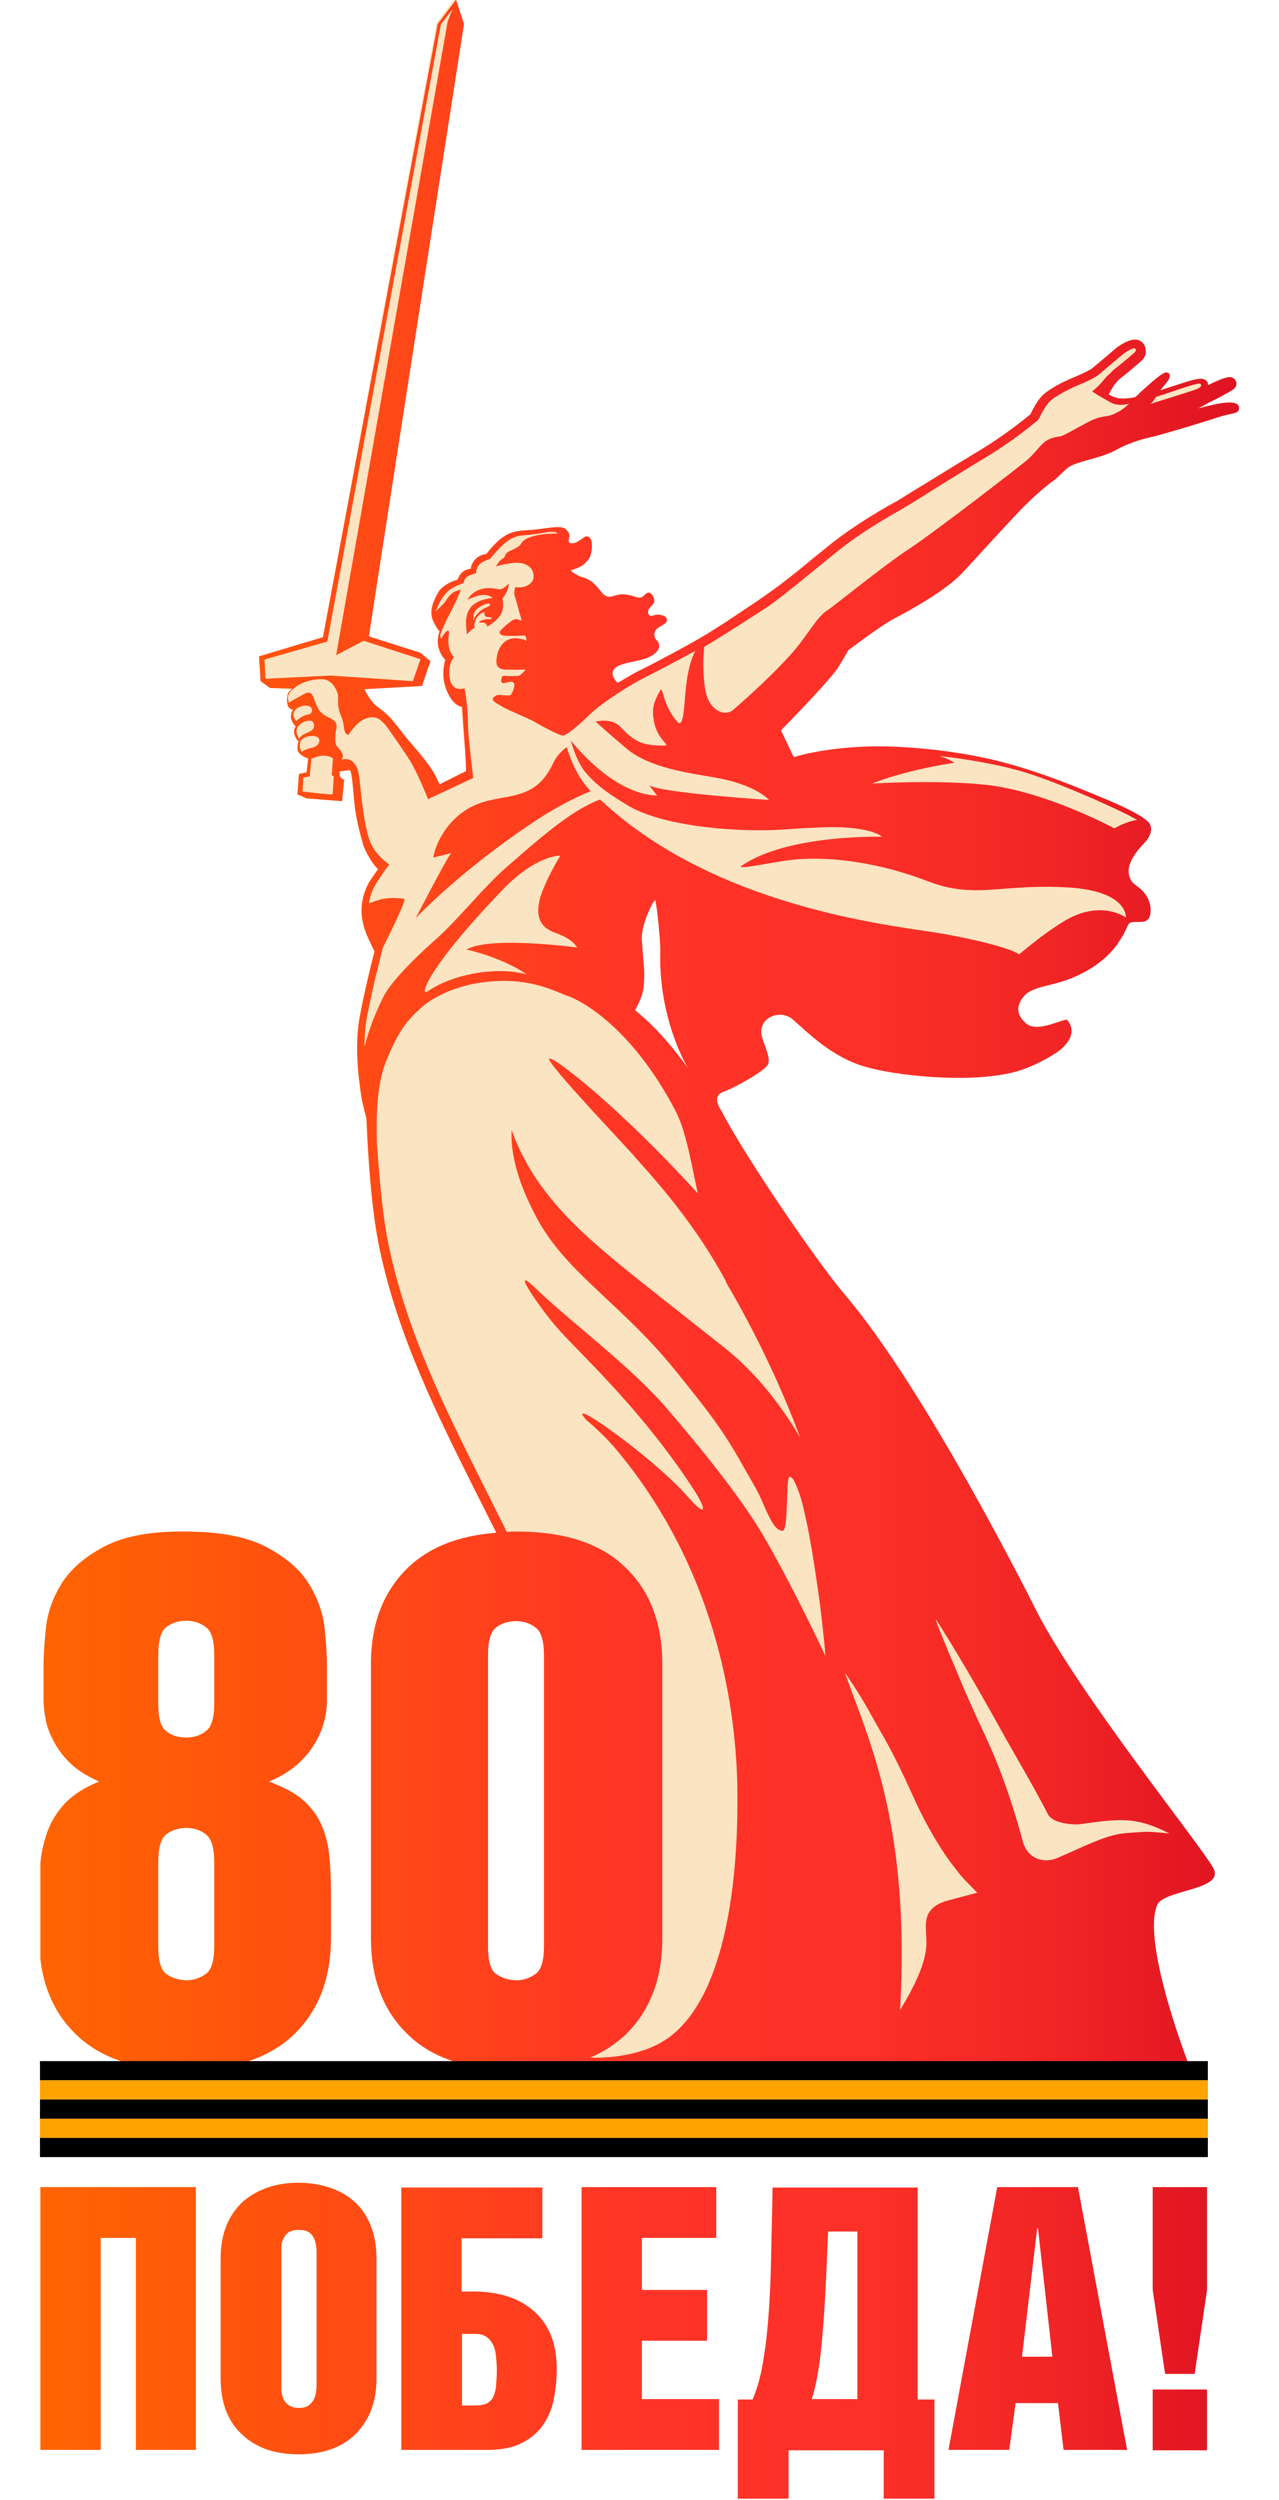
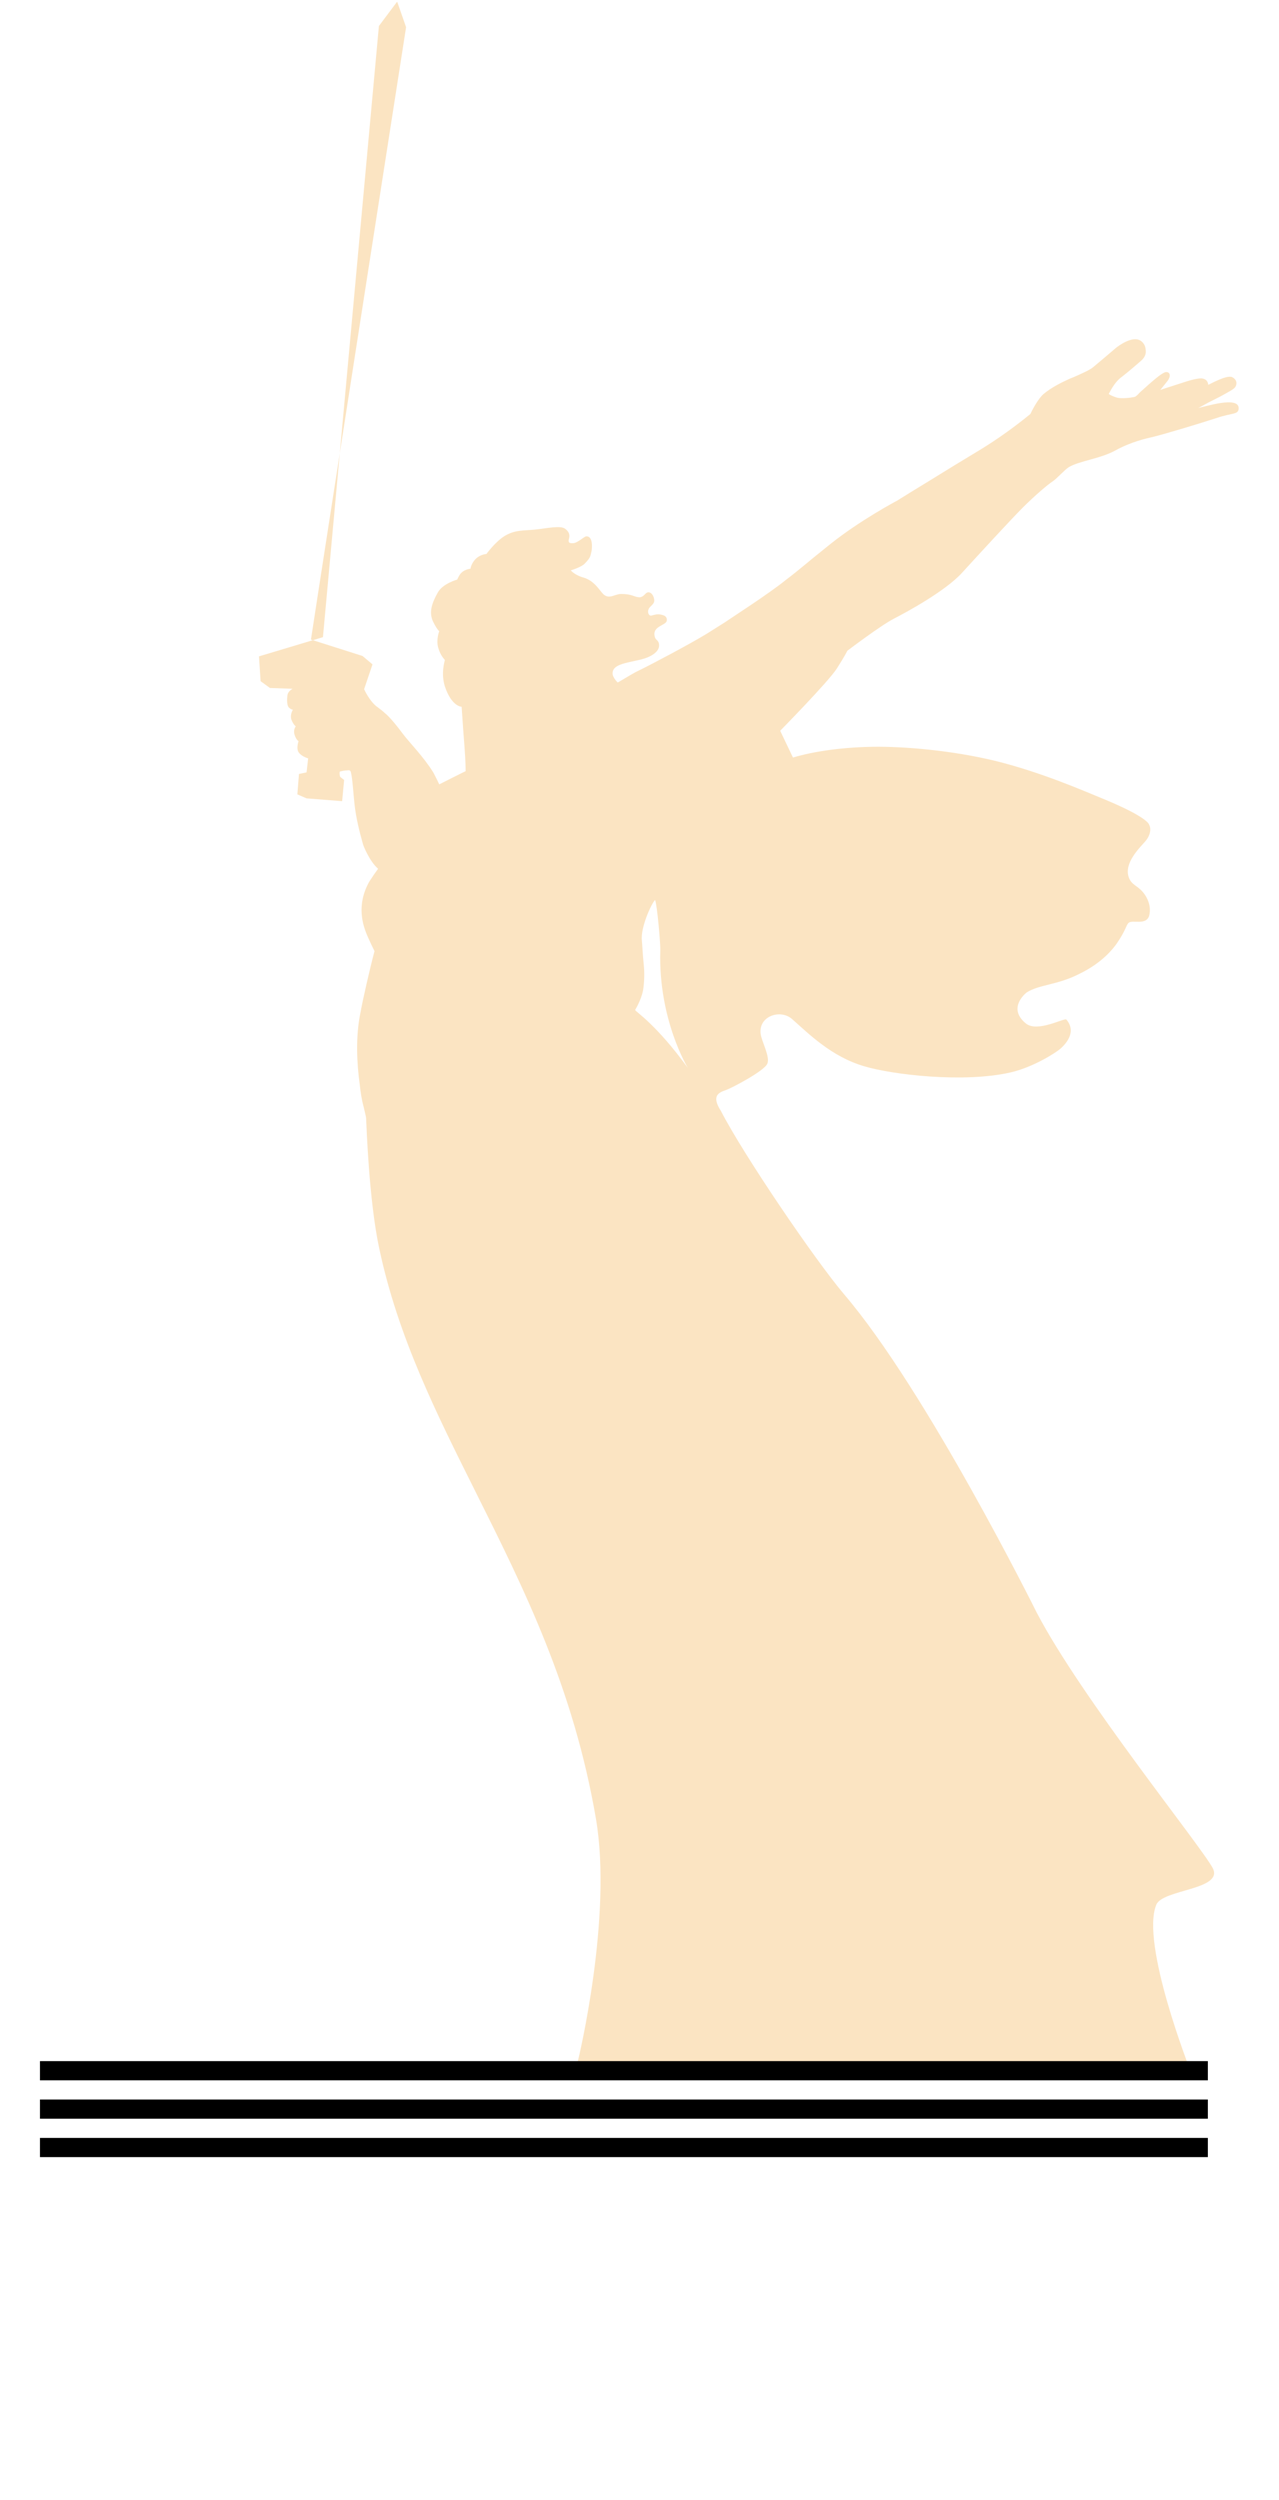
<svg xmlns="http://www.w3.org/2000/svg" xmlns:xlink="http://www.w3.org/1999/xlink" version="1.1" id="Layer_1" x="0px" y="0px" viewBox="0 0 320 625" style="enable-background:new 0 0 320 625;" xml:space="preserve">
  <style type="text/css"> .st0{fill:#FBE4C2;} .st1{clip-path:url(#SVGID_00000051360241485399123290000008762372219679923634_);fill:url(#SVGID_00000100368978709810211690000002034177205043614366_);} .st2{fill:#FEA300;} </style>
  <g>
-     <path class="st0" d="M299.8,102c1.2-0.6,2.2-1.2,2.6-1.4c1.6-0.8,3-1.5,3.7-1.9c2.3-1.3,3-1.6,3.2-2.5c0.2-0.8-0.2-1.5-1-1.9 c-1.4-0.7-6,2-6,1.9c-0.1-0.9-0.6-1.5-1.7-1.6c-1.3,0-3,0.5-5.4,1.3c-2.2,0.7-4.4,1.4-4.9,1.6c1.2-1.5,1.6-2,1.6-2s1.2-1.3,0.6-2.2 c-0.2-0.2-0.6-0.4-1.1-0.2c-1,0.4-2.9,2-6.2,5c-0.4,0.4-0.6,0.7-1.2,1.1c-1.2,0.3-3.5,0.5-4.6,0.2c-0.9-0.3-1.6-0.6-2-0.9 c0.1-0.1,1.3-2.9,3.3-4.3c1.2-0.9,4.7-3.9,5-4.2c1.2-1.2,1-2.2,0.9-2.9c-0.1-0.8-0.6-1.5-1.2-1.9c-2.1-1.4-5.7,1.4-6.1,1.7 c-0.8,0.7-4.6,3.9-5.8,4.9c-0.8,0.7-3.3,1.8-4.9,2.5l-1,0.4c-2,0.9-4.6,2.2-6.5,3.8c-1.3,1.1-2.8,3.9-3.3,5c-1.1,0.9-6,4.9-12,8.6 c-4.5,2.7-9.4,5.7-13.6,8.3c-3.1,1.9-5.9,3.6-7.8,4.8c-0.4,0.2-9.2,4.9-16.5,10.7c-2.2,1.8-4.4,3.5-6.4,5.2 c-1.7,1.4-3.3,2.7-4.9,3.9c-4.3,3.5-14,9.7-15.1,10.5c-1.4,0.9-2.9,1.8-4.6,2.9c-4.6,2.8-14.3,7.9-17,9.2c-1.1,0.5-2.9,1.6-5.1,2.9 c-0.1,0-0.1,0.1-0.2,0.1l-0.1,0c-0.6-0.6-1.1-1.4-1.2-1.9c-0.4-2.6,3.2-2.9,7-3.8c2.5-0.6,4.6-1.9,4.6-3.5c0-1.5-0.9-1.2-1.1-2.3 c-0.6-2.5,2.6-2.7,3-3.8c0.1-0.4,0.1-1.2-0.9-1.5c-1-0.3-1.5-0.3-2.9,0.1c-0.7,0.2-1.3-1.1-0.4-2.1c0.9-0.9,1.3-1.2,1-2.3 c-0.4-1.4-1.3-1.6-1.8-1.3c-0.5,0.3-1,1.3-2.1,1.1c-1.1-0.1-1.6-0.8-4.3-0.8c-1.6,0-2.9,1.4-4.4,0.1c-0.9-0.8-2.2-3.4-5-4.2 c-2.2-0.6-3.2-1.8-3.2-1.8s2.7-0.8,3.5-1.7c1.6-1.6,1.4-2,1.7-3.1c0.1-0.5,0.5-3.9-1.4-3.7c-0.5,0.1-2.2,1.7-3.2,1.7 c-1.1,0.1-1.2-0.3-1.1-0.9c0.4-1.3,0-2-0.9-2.7c-1.2-0.9-4.6-0.1-7.5,0.2c-2.9,0.3-5.1,0-7.8,1.7c-2.3,1.5-4.4,4.4-4.4,4.4 s-2.1,0.1-3.3,2c-0.6,0.9-0.7,1.7-0.7,1.7s-1.9,0.1-2.8,1.7c-0.5,0.9-0.5,1-0.5,1s-3.7,1-4.9,3.3c-1.4,2.5-2.3,4.9-1.1,7.3 c1,2,1.5,2.3,1.5,2.3s-0.8,2-0.3,4c0.6,2.2,1.6,3,1.7,3.2c-0.1,0.5-1,3.4,0,6.6c1.7,5.1,4.2,5.1,4.2,5.1s0.4,6.1,0.7,9.8 s0.3,6.3,0.3,6.3c-0.1,0-6.6,3.3-6.6,3.3s-0.9-1.9-1.5-3c-2.5-4-6-7.5-7.5-9.5c-1.5-2-3.4-4.4-4.7-5.4c-0.3-0.3-0.8-0.7-1.6-1.3 c-2.1-1.4-3.5-4.6-3.5-4.6l14.4-0.8l2.1-6.2l-2.5-2.1l-12.9-4.1c2.2-14.6,23.8-153.1,23.8-153.1l-2.2-6.3l0,0l-0.1,0l0,0l-4.5,6 L80.8,159.3l-16,4.8l0.4,6.2l2.2,1.6l0.1,0.1l5.7,0.2c-0.5,0.3-1.2,0.8-1.3,1.7c-0.1,0.9-0.2,2.6,0.5,3.1c0.6,0.5,0.9,0.4,0.9,0.4 s-0.8,1.2-0.4,2.5c0.5,1.3,1.1,1.7,1.1,1.7s-0.7,0.8-0.3,2.1c0.4,1.3,1,1.6,1,1.6s-0.7,1.9,0.1,2.9c0.8,1,2.3,1.4,2.3,1.4l-0.4,3.5 l-1.9,0.4l-0.4,5.1l2.3,1l8.9,0.7l0.5-5.3c0,0-0.8-0.6-1-0.8c-0.1-0.3-0.2-0.8-0.1-1.3c0.4-0.1,1.2-0.3,1.9-0.3 c0.5-0.1,0.8,0,0.9,0.5c0.4,1.6,0.6,5.2,0.9,8c0.4,3.5,1.2,6.7,2.1,9.9c0,0.2,1.6,4.3,3.8,6.2c-0.6,0.8-1.5,2.1-2.2,3.2 c-3.3,5.9-1.7,10.9-0.3,14c0.5,1.1,1,2.2,1.6,3.4c-1.1,4.1-3,12.4-3.5,15.3c-1.3,6.2-0.9,12.9-0.2,18c0.2,1.9,0.5,3.9,1,5.7 c0.3,1.4,0.6,2.4,0.6,2.8c0.1,1.8,0.7,20.6,3.3,32.6c4.7,22.1,14.2,41,24.2,61c12,24,24.4,48.8,30,81.5c4.2,24.6-4.4,60.2-4.5,60.5 l-0.4,1.5l2.5,0c-0.1,0-0.2,0-0.3,0c0,0,43.2,0.2,83.5,0.5l64.2,0.4h0c0.1,0,0.1,0,0.2,0c1.8,0,3,0,3.5,0c0,0-12.5-31.7-8.5-41.4 c1.6-3.9,17-3.7,14.1-9.2c-3.3-6-32.8-42.4-44-63.8c-0.3-0.6-27.6-55.5-48.2-79.6c-7.3-8.6-25.2-34.9-30.8-45.8 c-2.6-4-0.4-4.7,1.3-5.3c1.6-0.6,9.6-4.8,10.3-6.6c0.7-1.8-1.5-5.6-1.7-7.5c-0.5-4.4,5-6.2,7.9-3.6c4.1,3.6,9.8,9.4,18.1,11.8 c7.1,2.1,24.9,4.2,36.6,1.5c5.6-1.3,11.1-4.8,12.4-5.9c2.8-2.5,3.4-5.1,1.5-7.3c-0.5-0.5-7.2,3.3-10.1,1c-4.7-3.8-0.2-7.5,0.2-7.8 c3.2-2,7.6-1.8,13.1-4.6c6-2.9,8.6-6.5,9.4-7.6c2.4-3.5,2.3-4.6,3-5.2c1-0.8,4.3,0.7,5.1-1.7c0.4-1.4,0.3-3.7-1.5-5.9 c-1.5-1.8-2.9-1.8-3.6-3.8c-1.2-3.5,2.6-7.2,4.1-8.9c1.3-1.5,1.6-3.2,1-4.2h0h0v0c0-0.1-0.3-1.8-10.8-6.2c-5.4-2.2-16-6.9-27.8-9.8 c-10.8-2.6-22.6-3.6-30.5-3.5c-12.6,0.2-20,2.7-20,2.7l-3.2-6.7c0,0,12.1-12.3,14.2-15.6c2.1-3.3,2.6-4.4,2.6-4.4s8.3-6.3,11.6-8 c3.3-1.7,12.9-6.9,17.1-11.5c4.2-4.6,12.2-13.3,15.2-16.3c3-3,6.3-5.8,7.4-6.5c1.1-0.7,3-2.9,4.1-3.6c2.7-1.6,7.9-2.1,11.7-4.2 c3.8-2.1,7.7-3,9.1-3.3c3.3-0.8,11.9-3.4,16.2-4.8c3.8-1.3,5.4-0.8,5.5-2.3C310.2,98.8,301.1,101.8,299.8,102 M158.9,252.5 c0.5-0.8,1.9-3.4,2.1-5.7c0.3-2.5,0.2-4.5,0-6.3c-0.2-1.8-0.3-4.4-0.4-5.3c-0.4-3.4,2.5-9.5,3.3-10.2c0.5,1.1,1.4,11.2,1.3,12.7 c-0.5,17.3,6.9,29.3,6.9,29.3C164.2,256.1,159.1,253,158.9,252.5" />
+     <path class="st0" d="M299.8,102c1.2-0.6,2.2-1.2,2.6-1.4c1.6-0.8,3-1.5,3.7-1.9c2.3-1.3,3-1.6,3.2-2.5c0.2-0.8-0.2-1.5-1-1.9 c-1.4-0.7-6,2-6,1.9c-0.1-0.9-0.6-1.5-1.7-1.6c-1.3,0-3,0.5-5.4,1.3c-2.2,0.7-4.4,1.4-4.9,1.6c1.2-1.5,1.6-2,1.6-2s1.2-1.3,0.6-2.2 c-0.2-0.2-0.6-0.4-1.1-0.2c-1,0.4-2.9,2-6.2,5c-0.4,0.4-0.6,0.7-1.2,1.1c-1.2,0.3-3.5,0.5-4.6,0.2c-0.9-0.3-1.6-0.6-2-0.9 c0.1-0.1,1.3-2.9,3.3-4.3c1.2-0.9,4.7-3.9,5-4.2c1.2-1.2,1-2.2,0.9-2.9c-0.1-0.8-0.6-1.5-1.2-1.9c-2.1-1.4-5.7,1.4-6.1,1.7 c-0.8,0.7-4.6,3.9-5.8,4.9c-0.8,0.7-3.3,1.8-4.9,2.5l-1,0.4c-2,0.9-4.6,2.2-6.5,3.8c-1.3,1.1-2.8,3.9-3.3,5c-1.1,0.9-6,4.9-12,8.6 c-4.5,2.7-9.4,5.7-13.6,8.3c-3.1,1.9-5.9,3.6-7.8,4.8c-0.4,0.2-9.2,4.9-16.5,10.7c-2.2,1.8-4.4,3.5-6.4,5.2 c-1.7,1.4-3.3,2.7-4.9,3.9c-4.3,3.5-14,9.7-15.1,10.5c-1.4,0.9-2.9,1.8-4.6,2.9c-4.6,2.8-14.3,7.9-17,9.2c-1.1,0.5-2.9,1.6-5.1,2.9 c-0.1,0-0.1,0.1-0.2,0.1l-0.1,0c-0.6-0.6-1.1-1.4-1.2-1.9c-0.4-2.6,3.2-2.9,7-3.8c2.5-0.6,4.6-1.9,4.6-3.5c0-1.5-0.9-1.2-1.1-2.3 c-0.6-2.5,2.6-2.7,3-3.8c0.1-0.4,0.1-1.2-0.9-1.5c-1-0.3-1.5-0.3-2.9,0.1c-0.7,0.2-1.3-1.1-0.4-2.1c0.9-0.9,1.3-1.2,1-2.3 c-0.4-1.4-1.3-1.6-1.8-1.3c-0.5,0.3-1,1.3-2.1,1.1c-1.1-0.1-1.6-0.8-4.3-0.8c-1.6,0-2.9,1.4-4.4,0.1c-0.9-0.8-2.2-3.4-5-4.2 c-2.2-0.6-3.2-1.8-3.2-1.8s2.7-0.8,3.5-1.7c1.6-1.6,1.4-2,1.7-3.1c0.1-0.5,0.5-3.9-1.4-3.7c-0.5,0.1-2.2,1.7-3.2,1.7 c-1.1,0.1-1.2-0.3-1.1-0.9c0.4-1.3,0-2-0.9-2.7c-1.2-0.9-4.6-0.1-7.5,0.2c-2.9,0.3-5.1,0-7.8,1.7c-2.3,1.5-4.4,4.4-4.4,4.4 s-2.1,0.1-3.3,2c-0.6,0.9-0.7,1.7-0.7,1.7s-1.9,0.1-2.8,1.7c-0.5,0.9-0.5,1-0.5,1s-3.7,1-4.9,3.3c-1.4,2.5-2.3,4.9-1.1,7.3 c1,2,1.5,2.3,1.5,2.3s-0.8,2-0.3,4c0.6,2.2,1.6,3,1.7,3.2c-0.1,0.5-1,3.4,0,6.6c1.7,5.1,4.2,5.1,4.2,5.1s0.4,6.1,0.7,9.8 s0.3,6.3,0.3,6.3c-0.1,0-6.6,3.3-6.6,3.3s-0.9-1.9-1.5-3c-2.5-4-6-7.5-7.5-9.5c-1.5-2-3.4-4.4-4.7-5.4c-0.3-0.3-0.8-0.7-1.6-1.3 c-2.1-1.4-3.5-4.6-3.5-4.6l2.1-6.2l-2.5-2.1l-12.9-4.1c2.2-14.6,23.8-153.1,23.8-153.1l-2.2-6.3l0,0l-0.1,0l0,0l-4.5,6 L80.8,159.3l-16,4.8l0.4,6.2l2.2,1.6l0.1,0.1l5.7,0.2c-0.5,0.3-1.2,0.8-1.3,1.7c-0.1,0.9-0.2,2.6,0.5,3.1c0.6,0.5,0.9,0.4,0.9,0.4 s-0.8,1.2-0.4,2.5c0.5,1.3,1.1,1.7,1.1,1.7s-0.7,0.8-0.3,2.1c0.4,1.3,1,1.6,1,1.6s-0.7,1.9,0.1,2.9c0.8,1,2.3,1.4,2.3,1.4l-0.4,3.5 l-1.9,0.4l-0.4,5.1l2.3,1l8.9,0.7l0.5-5.3c0,0-0.8-0.6-1-0.8c-0.1-0.3-0.2-0.8-0.1-1.3c0.4-0.1,1.2-0.3,1.9-0.3 c0.5-0.1,0.8,0,0.9,0.5c0.4,1.6,0.6,5.2,0.9,8c0.4,3.5,1.2,6.7,2.1,9.9c0,0.2,1.6,4.3,3.8,6.2c-0.6,0.8-1.5,2.1-2.2,3.2 c-3.3,5.9-1.7,10.9-0.3,14c0.5,1.1,1,2.2,1.6,3.4c-1.1,4.1-3,12.4-3.5,15.3c-1.3,6.2-0.9,12.9-0.2,18c0.2,1.9,0.5,3.9,1,5.7 c0.3,1.4,0.6,2.4,0.6,2.8c0.1,1.8,0.7,20.6,3.3,32.6c4.7,22.1,14.2,41,24.2,61c12,24,24.4,48.8,30,81.5c4.2,24.6-4.4,60.2-4.5,60.5 l-0.4,1.5l2.5,0c-0.1,0-0.2,0-0.3,0c0,0,43.2,0.2,83.5,0.5l64.2,0.4h0c0.1,0,0.1,0,0.2,0c1.8,0,3,0,3.5,0c0,0-12.5-31.7-8.5-41.4 c1.6-3.9,17-3.7,14.1-9.2c-3.3-6-32.8-42.4-44-63.8c-0.3-0.6-27.6-55.5-48.2-79.6c-7.3-8.6-25.2-34.9-30.8-45.8 c-2.6-4-0.4-4.7,1.3-5.3c1.6-0.6,9.6-4.8,10.3-6.6c0.7-1.8-1.5-5.6-1.7-7.5c-0.5-4.4,5-6.2,7.9-3.6c4.1,3.6,9.8,9.4,18.1,11.8 c7.1,2.1,24.9,4.2,36.6,1.5c5.6-1.3,11.1-4.8,12.4-5.9c2.8-2.5,3.4-5.1,1.5-7.3c-0.5-0.5-7.2,3.3-10.1,1c-4.7-3.8-0.2-7.5,0.2-7.8 c3.2-2,7.6-1.8,13.1-4.6c6-2.9,8.6-6.5,9.4-7.6c2.4-3.5,2.3-4.6,3-5.2c1-0.8,4.3,0.7,5.1-1.7c0.4-1.4,0.3-3.7-1.5-5.9 c-1.5-1.8-2.9-1.8-3.6-3.8c-1.2-3.5,2.6-7.2,4.1-8.9c1.3-1.5,1.6-3.2,1-4.2h0h0v0c0-0.1-0.3-1.8-10.8-6.2c-5.4-2.2-16-6.9-27.8-9.8 c-10.8-2.6-22.6-3.6-30.5-3.5c-12.6,0.2-20,2.7-20,2.7l-3.2-6.7c0,0,12.1-12.3,14.2-15.6c2.1-3.3,2.6-4.4,2.6-4.4s8.3-6.3,11.6-8 c3.3-1.7,12.9-6.9,17.1-11.5c4.2-4.6,12.2-13.3,15.2-16.3c3-3,6.3-5.8,7.4-6.5c1.1-0.7,3-2.9,4.1-3.6c2.7-1.6,7.9-2.1,11.7-4.2 c3.8-2.1,7.7-3,9.1-3.3c3.3-0.8,11.9-3.4,16.2-4.8c3.8-1.3,5.4-0.8,5.5-2.3C310.2,98.8,301.1,101.8,299.8,102 M158.9,252.5 c0.5-0.8,1.9-3.4,2.1-5.7c0.3-2.5,0.2-4.5,0-6.3c-0.2-1.8-0.3-4.4-0.4-5.3c-0.4-3.4,2.5-9.5,3.3-10.2c0.5,1.1,1.4,11.2,1.3,12.7 c-0.5,17.3,6.9,29.3,6.9,29.3C164.2,256.1,159.1,253,158.9,252.5" />
    <g>
      <defs>
-         <path id="SVGID_1_" d="M288.4,612.6H302v-15.2h-13.6V612.6z M10.1,546.8v65.7h15.1v-53h8.8v53H49v-65.7H10.1z M115.5,583.5h3.5 c1.2,0,2.1,0.3,2.8,0.8c0.7,0.5,1.2,1.2,1.6,2c0.4,0.8,0.6,1.8,0.7,2.8c0.1,1.1,0.2,2.2,0.2,3.3c0,1.6-0.1,3-0.2,4.2 c-0.1,1.1-0.4,2-0.7,2.7c-0.4,0.7-0.9,1.2-1.6,1.6c-0.7,0.3-1.7,0.5-3,0.5h-3.2V583.5z M100.4,546.8v65.7h21.5 c3.3,0,6.2-0.5,8.4-1.6c2.3-1.1,4.1-2.6,5.4-4.4c1.3-1.8,2.3-4,2.8-6.4c0.5-2.5,0.8-5.1,0.8-7.8c0-6.2-1.8-10.9-5.5-14.3 c-3.7-3.4-8.8-5.1-15.5-5.1h-2.8v-13.3h20.2v-12.7H100.4z M145.5,546.8v65.7h34.4v-12.7h-19.3v-14.6h16.3v-12.7h-16.3v-13h18.6 v-12.7H145.5z M204.9,591.6c0.5-3.3,0.8-6.8,1.1-10.6c0.3-3.8,0.5-7.7,0.7-11.7c0.2-4,0.3-7.8,0.5-11.4h7.3v41.9h-11.4 C203.8,597.7,204.4,594.9,204.9,591.6 M193.3,546.8c-0.1,4.4-0.2,9.1-0.3,14.1c-0.1,5-0.2,9.9-0.5,14.8 c-0.3,4.8-0.7,9.4-1.4,13.6c-0.6,4.2-1.6,7.8-2.8,10.6h-3.7v24.8h12.7v-12.1h23.8v12.1h12.7v-24.8h-4.2v-53H193.3z M259.5,557.1 h0.2l3.6,32.1h-7.6L259.5,557.1z M249.5,546.8l-12.2,65.7h15.2l1.6-11.7h10.6l1.4,11.7H282l-12.3-65.7H249.5z M288.4,546.8v25.7 l3.1,21h7.4l3.1-21v-25.7H288.4z M72.2,601.3c-0.6-0.5-1.1-1-1.3-1.6c-0.3-0.6-0.4-1.3-0.5-2c0-0.7,0-1.3,0-1.7v-32.4 c0-0.5,0-1.2,0-1.9c0-0.7,0.2-1.4,0.5-2c0.3-0.6,0.7-1.1,1.3-1.6c0.6-0.4,1.5-0.6,2.6-0.6c1.1,0,1.9,0.2,2.5,0.6 c0.6,0.4,1,0.9,1.3,1.6c0.3,0.6,0.4,1.3,0.5,2c0.1,0.7,0.1,1.3,0.1,1.9v32.4c0,0.4,0,1-0.1,1.7c-0.1,0.7-0.2,1.4-0.5,2 c-0.3,0.6-0.7,1.2-1.3,1.6c-0.6,0.5-1.4,0.7-2.5,0.7C73.6,602,72.8,601.7,72.2,601.3 M67,546.9c-2.4,0.8-4.4,2-6.2,3.5 c-1.7,1.6-3.1,3.5-4.1,5.9c-1,2.4-1.5,5.2-1.5,8.4v29.9c0,5.9,1.7,10.6,5.2,13.9c3.5,3.4,8.2,5.1,14.3,5.1 c6.1,0,10.9-1.7,14.3-5.1c3.4-3.4,5.2-8,5.2-13.9v-29.9c0-3.2-0.5-6-1.5-8.4c-1-2.4-2.3-4.4-4.1-5.9c-1.7-1.6-3.8-2.7-6.2-3.5 c-2.4-0.8-5-1.2-7.8-1.2C71.9,545.7,69.3,546.1,67,546.9 M41.6,493.5c-1.4-1-2-3.4-2-6.9v-21.1c0-3.6,0.7-5.9,2-6.9 c1.3-1,3-1.6,5-1.6c1.8,0,3.5,0.5,4.9,1.6c1.4,1.1,2.1,3.4,2.1,6.9v21.1c0,3.6-0.7,5.9-2.1,6.9c-1.4,1-3,1.6-4.9,1.6 C44.6,495,42.9,494.5,41.6,493.5 M41.6,432.8c-1.4-1-2-3.3-2-6.9v-12.2c0-3.6,0.7-5.9,2-6.9c1.3-1,3-1.6,5-1.6 c1.8,0,3.5,0.5,4.9,1.6c1.4,1,2.1,3.3,2.1,6.9v12.2c0,3.6-0.7,5.9-2.1,6.9c-1.4,1.1-3,1.6-4.9,1.6 C44.6,434.4,42.9,433.9,41.6,432.8 M26,386.7c-4.9,2.6-8.4,5.7-10.6,9.2c-2.2,3.6-3.5,7.2-3.9,11c-0.4,3.7-0.6,6.8-0.6,9.1v9 c0,1.6,0.2,3.3,0.6,5.3c0.4,1.9,1.2,3.8,2.3,5.7c1.1,1.9,2.5,3.7,4.3,5.3c1.8,1.6,4,2.9,6.7,4.1c-3.7,1.5-6.5,3.3-8.6,5.5 c-2,2.2-3.5,4.6-4.4,7.2c-0.9,2.6-1.5,5.2-1.7,7.8c-0.2,2.6-0.3,5.1-0.3,7.5v11.1c0,10.2,3.1,18.3,9.3,24.2 c6.2,6,15.3,8.9,27.2,8.9c11.9,0,21-3,27.2-8.9c6.2-6,9.3-14,9.3-24.2v-11.1c0-3.3-0.1-6.4-0.4-9.2c-0.2-2.8-0.9-5.4-1.9-7.8 c-1-2.4-2.6-4.5-4.6-6.3c-2-1.8-4.9-3.3-8.6-4.7c2.7-1.1,5-2.5,6.9-4.1c1.9-1.7,3.4-3.4,4.5-5.3c1.1-1.8,1.9-3.7,2.4-5.6 c0.5-1.9,0.7-3.7,0.7-5.3v-9c0-2.3-0.2-5.4-0.6-9.1c-0.4-3.7-1.7-7.4-3.9-11c-2.2-3.6-5.7-6.6-10.6-9.2 c-4.9-2.6-11.7-3.9-20.5-3.9C37.7,382.8,30.9,384.1,26,386.7 M138.4,190.8c-5.5,11.9-15,5.8-23.6,13c-5.6,4.7-6.4,10.6-6.4,10.6 s2.4-0.6,4.5-1.1c-1,0.9-8.6,15.8-8.9,16.2c-0.2,0.4,10.7-11.7,30.9-24.9c7.3-4.7,12.9-6.8,12.9-6.8c-4.2-4.2-6-11-6-11 S139.6,188.2,138.4,190.8 M119.1,152.5c0.8-0.9,2.4-1.5,2.9-1.6c0.5-0.1,0.6,0.1,0.6,0.1c0,0.2-0.1,0.3-0.1,0.5 c0,0-1.8,0.7-2.5,1.4c-0.7,0.7-1.2,1.2-1.3,1.6c-0.1,0.4-0.2,0.6-0.2,0.6S118.2,153.4,119.1,152.5 M124.6,147.3 c-5.8-1.3-7.6,2.6-7.6,2.6c2.3-0.9,4.3-1.9,6.3-0.4c-1.3,0.1-4,0.6-5.4,2.2c-1.9,2.2-1.2,5-1.1,6.8c0,0.3,1-1.3,2-1.5 c-0.2-0.7-0.2-0.9,0.1-1.7c0.3-1.2,1.4-2.1,2.3-2.3c-0.1,1.4,0.5,1.2,1.9,1.4c-0.1,0.1-0.2,0.3-0.3,0.4c-0.2,0-0.4,0-0.5,0 c-0.4,0-0.7,0-1.1,0.1c-0.5,0.1-1,0.2-1.4,0.8c1.3-0.2,2.1,0.1,2.1,1c3.1-2,4.5-3.6,3.8-7c0.9-1.3,1.5-2.2,1.6-3.8 C126.2,146.8,126,147.4,124.6,147.3 M211.4,418.2c0,0,3.9,5.6,6.2,9.9c3.5,6.4,5.1,8.3,10.9,21.1c3.1,7,7.2,13.8,10.4,17.8 c1,1.3,1.8,2.3,2.5,3l3.1,3.2l-7.2,1.9c-0.2,0.1-0.5,0.2-0.7,0.2c-5.2,1.7-5.1,4.9-4.9,8c0.1,2.9,1,7-6.5,19.2 C227.8,455.8,217.2,434.8,211.4,418.2 M124.1,493.5c-1.4-1-2-3.4-2-6.9v-72.8c0-3.6,0.7-5.9,2-6.9c1.3-1,3-1.6,5-1.6 c1.8,0,3.5,0.5,4.9,1.6c1.4,1,2.1,3.4,2.1,6.9v72.8c0,3.6-0.7,5.9-2.1,6.9c-1.4,1-3,1.6-4.9,1.6 C127.1,495,125.5,494.5,124.1,493.5 M255.9,460.4c-1.7-6.4-4.7-16.3-9.1-25.8c-7-15-6.2-14.1-9.3-21.1c-0.5-1.2-4-9.7-3.3-8.6 c4.7,7.3,10.6,17.4,16.8,28.6c2.2,4,8,13.8,11.2,20.1c1.3,2.5,7,2.6,7.7,2.5c10.8-1.5,14.4-1.9,22.7,2.3c0,0-0.8-0.1-1.9-0.2 c-1.4-0.1-3.3-0.3-4.6-0.2c-5.7,0.4-6.9,0-15.4,3.8c-1.2,0.5-3.5,1.6-5.9,2.6c-1,0.5-2.1,0.7-3.1,0.7 C259.2,465.1,256.8,463.6,255.9,460.4 M121.3,372c-10-19.9-19.4-38.7-24-60.4c-1.7-7.9-2.5-18.8-3-25.7 c-0.1-5.7-0.2-12.9,1.7-18.9c0.6-1.8,2.1-5.5,3.9-8.6c1.8-3.1,3.9-5,5.2-6.2c1.3-1.3,7.1-5.9,17.4-6.8c10.5-1,16.6,2.6,19.8,3.7 c3.1,1.1,15.7,7.6,26.7,28.6c2.6,5,3.8,12.4,5.6,20.7c-19.4-21.4-36.5-34.7-37.2-33.7c-0.7,1.1,19.8,22.5,21.4,24.5 c0.9,1.2,13.9,14.4,22.8,31.1c0,0,0,0.1,0,0.1c0.4,0.9,0.9,1.7,1.4,2.5c7.3,12.8,12.9,25,17.2,36.5c-5.1-8.6-11.4-16.5-19-22.5 c-26.4-21-37.1-28.4-46-40.7c-5.1-7.1-7.2-13.7-7.2-13.7c-0.3,5.8,1.5,13.1,6.4,22.2c7.5,13.8,21.2,21.3,34.7,38.1 c12.6,15.5,13.2,17.4,20,29.3c2.4,4.3,4,10.6,6.7,10.6c1.6,0,0.7-13.8,1.8-13.5c0.7,0.1,1.1,1.1,1.4,1.7c1.4,3,2.1,6.4,2.8,9.6 c1,4.8,1.8,9.7,2.5,14.6c0.8,5.1,1.4,10.3,1.9,15.4c0.1,0.6,0.1,1.2,0.2,1.9c0,0.5,0,1.4,0.2,1.8c-6.2-13.3-12.8-25.6-16.3-31.4 c-6.8-11.3-20.3-27-22.8-29.9c-9.1-10.9-24.1-21.8-33.7-31c-6.9-6.6,2.3,6.7,6.8,11.4c6.2,6.7,20.6,20.1,32.9,39 c3.5,5.4,3.3,7.3-1.6,1.7c-8.6-9.8-31.5-25.9-25.1-18.9c0,0,4,3.3,7.3,7.2c28.8,34.3,30.4,74,30.4,87.2 c0.1,21.6-3.2,51-18.2,60.6c-7.2,4.6-16.9,4.4-18.6,4.3c3.3-1.4,6.2-3.3,8.7-5.6c6.2-6,9.3-14,9.3-24.2V416 c0-10.2-3.1-18.3-9.3-24.2c-6.2-6-15.3-8.9-27.2-8.9c-0.8,0-1.6,0-2.4,0.1C124.9,379.2,123.1,375.6,121.3,372 M158.9,252.5 c0.5-0.8,1.9-3.4,2.1-5.7c0.3-2.5,0.2-4.5,0-6.3c-0.2-1.8-0.3-4.4-0.4-5.3c-0.4-3.4,2.5-9.5,3.3-10.2c0.5,1.1,1.4,11.2,1.3,12.7 c-0.5,17.3,6.9,29.3,6.9,29.3C164.2,256.1,159.1,253,158.9,252.5 M125.8,222.4c8.4-8.7,14.4-8.5,14.4-8.5s-4.1,6.7-5.2,11.1 c-0.9,3.9-0.1,6.8,3.9,8.2c4.6,1.6,5.5,3.7,5.5,3.7s-21.7-3-27.7,0.5c0,0,8.4,1.7,15.1,6.2c-0.5-0.1-4.5-1.4-11.4-0.5 c-6.6,0.9-11,3.1-13.5,4.8c-0.1,0.1-0.3,0.1-0.4,0.1C105.4,248,108.1,240.8,125.8,222.4 M238.8,190.7c-0.9-0.6-2.2-1.2-3.8-1.7 c7.1,0.8,13.7,2,19,3.4c5.2,1.3,16.1,5.5,26.9,10.7c0.7,0.3,2.4,1.2,3.6,1.9c-2.6,0.3-5.7,2.1-5.7,2.1s-17.2-9.3-32.2-10.9 c-12.4-1.3-28.4-0.3-28.4-0.3S225.7,192.7,238.8,190.7 M75.7,197.9l0.2-3.5l1.6-0.3l0.4-4.4c0.5-0.2,1.3-0.5,1.7-0.6 c2.4-0.6,3.7,0.5,3.7,0.5l-0.3,4.2l0.5,0.3c0,0-0.2,4.2-0.3,4.5c0,0-0.1,0-0.3,0C81.6,198.6,75.7,197.9,75.7,197.9 M75,186.8 c-0.1-1.5,0.5-1.9,0.5-1.9s0.9-1,2.9-0.9c1.3,0.1,1.5,0.7,1.5,1.2c0,0.8-0.8,1.5-1.7,1.7c-0.9,0.2-2.5,0.7-2.6,1.1 C75.4,187.8,75.1,187.3,75,186.8 M74.3,183.5c-0.7-2.3,2.1-3.2,2.6-3.3c0.4,0,1.2-0.2,1.5,0.5c0.2,0.3,0.5,1.5-0.9,2.2 c-1.4,0.6-1.8,0.8-2.3,1.3c-0.1,0.1-0.3,0.4-0.3,0.5C74.7,184.5,74.6,184.2,74.3,183.5 M73.5,179.3c-0.6-2.2,2.1-2.9,2.8-2.9 c0.5,0,1.1,0,1.6,0.6c0.2,0.2,0.3,0.7,0,1.2c-0.3,0.5-0.9,0.4-1.5,0.6c-1.1,0.4-1.9,1.1-2.3,1.5C73.9,180,73.6,179.5,73.5,179.3 M112,147.9c1.3-1.3,4-2.1,4-2.1s0.1-1.3,1.2-1.8c0.8-0.4,1.9-0.7,1.9-0.7s0.1-1.7,1.1-2.4c1-0.7,1.5-0.9,2.3-1.1 c2.1-2.3,4.5-5.6,7.9-5.9c2.5-0.2,5.1-0.6,6.2-0.8c0.3-0.1,2.6-0.4,2.9,0.3c-2,0-4.5,0.1-6.9,0.9c-1.9,0.7-2,1.4-2.5,2 c-0.5,0.5-1.7,1.1-2.2,1.3c-0.5,0.2-1.1,0.5-1.4,1c-0.3,0.5-0.1,0.7-0.8,1.1c-0.7,0.3-1.6,1.9-1.6,1.9s3.5-1,5.4-0.9 c2.6,0.1,4.1,1.5,4,3.6c0,1.1-1.4,2.9-4.6,2.5c0,0-0.4,1.4-0.1,2.3c0.3,0.9,0.9,3,1.2,4.2c0.1,0.2,0.1,0.4,0.2,0.6 c0,0.1,0,0.1,0,0.1s0,0,0,0c0.1,0.3,0.2,0.7,0.3,1c0.1,0.3-0.1,0.1-0.5,0c-0.5-0.2-1.3-0.4-2.1,0.3l-1.3,1 c-0.6,0.6-1.8,1.5-1.6,1.9c0.2,0.4,0.5,0.7,1.1,0.7c0.6,0.1,3.7,0.1,4.7,0c0.2,0,0.5,0,0.7,0c0,0,0,0,0,0c0,0,0.1,0.6,0.3,1.3 c-1.1-0.6-3.3-0.7-3.3-0.6c-0.6,0-1.1,0.2-1.7,0.5c-1,0.5-2.1,2-2.4,3.6c-0.6,2.9,0,3.9,3.3,3.7c0,0,0,0,0,0c1.5,0.1,2.3,0,3.5,0 c0.1,0,0.2,0,0.3,0c-0.8,1.1-1.7,1.6-1.7,1.6s-0.7,0-1.1,0c-0.8,0.1-1.4,0-1.9,0c-0.7,0-1.1-0.1-1.2,0.2 c-0.6,1.9,0.3,1.7,1.3,1.4c0.7-0.2,1.4-0.3,1.7,0.2c0.3,0.6-0.2,2-0.7,2.8c-0.2,0.4-1.1,0.3-2,0.2c-0.7-0.1-1.5-0.1-1.8,0.1 c-1.6,1-0.8,1.4,1.8,2.9c1.8,1,6.8,3,7.9,3.7c1.1,0.7,6.5,3.6,7.1,3.4c1.7-0.4,6.4-5,6.5-5.1c3-3.1,11.2-8.1,13.7-9.3 c2-1,8-4.1,12.9-6.8c-1,1.8-2,4.9-2.5,10.3c-0.4,4.9-0.6,9.1-2.1,7.4c-3.7-4.2-3.5-9.1-4.2-7.8c-1.9,3.3-2.1,5-1.6,7.6 c0.8,4.8,4.3,6.2,2.7,6.2c-5.9,0.1-7.8-1.2-11.2-4.8c-2.2-2.2-6.1-1.2-6.1-1.2s3.3,3,7.7,6.7c5.6,4.8,15.3,6.1,21.7,7.2 c10.8,1.8,14,5.7,14,5.7s-27.6-1.8-30-3.7l2,2.6c-11.3-0.3-21.6-13.8-21.6-13.8s1.3,4.9,3.3,7.5c2.9,3.7,6.7,6.2,11.2,8.9 c9.3,5.4,28.3,6.6,38.5,5.9c4-0.3,8.4-0.5,11.2-0.6c11.1-0.2,13.7,2.4,13.7,2.4s-23.7-0.7-35.2,7.3c-1.3,0.9,5.2-0.4,10.2-1.2 c11.6-1.9,25.5,0.8,36.4,5c7.4,2.9,13,2.4,20.3,1.8c4.3-0.3,9.2-0.6,15.3-0.2c14.6,1,14,7.5,14,7.5s-6.2-4.6-15.3,0.8 c-5.5,3.3-11.4,8.4-11.4,8.4s-2.4-2.1-18.8-5.1c-10.4-1.9-54.7-5.6-84.4-32.1c-0.6-0.6-1.2-1.1-1.7-1.5 c-7.5,2.8-15.6,10.2-22.8,16.4c-6.4,5.5-11.9,12.8-18.3,18.6c0,0-10,8.6-12.9,14c-0.7,1.3-3.3,6.5-4.9,12.8 c0-2.8,0.2-5.6,0.8-8.4c0.6-3,1.2-5.7,1.7-7.9c0.7-2.8,1.4-5.9,2.1-8.5c1.7-3.4,6.1-12.2,5.3-12.2c-1.5-0.2-4-0.4-6.3,0.3 c-1,0.3-1.9,0.6-2.5,0.9c0.2-1.4,0.6-2.9,1.5-4.5c1-1.8,3.6-5.3,3.6-5.3s-3.8-2.3-5.1-6.5c-1.2-3.8-1.7-8.8-2.1-12.4 c-0.3-3-0.5-4.5-0.9-5.3c-0.6-1.2-1.5-2.3-3.3-2.1c-0.2,0-0.4,0.1-0.6,0.1c0.2-0.3,0.4-0.5,0.4-0.7c0-1.5-1.7-2.5-1.8-3.2 c-0.2-0.9-0.1-2.6,0.1-3.6c0.8-3.2-2.8-2.4-4.4-5.1c-1.5-2.6-1.2-5.2-3.8-3.7c-1,0.6-2.8,1.5-3.6,2.1c-0.7-2,0.1-2.7,1.6-3.9l0,0 l0,0v0c0.3-0.2,0.7-0.5,0.9-0.6c2.1-1.2,5.2-1.6,6.5-1.3c2,0.4,3.3,3,3.3,4.4c-0.1,1.4,0,3.1,0.7,4.6c0.7,1.5,0.7,3,0.9,3.8 c0.2,0.8,0.9,1.1,0.9,1.1c1.9-2.7,3.2-4,5.6-4.5c1.3,0.1,2.4-0.2,5,3.7c0.5,0.7,3.1,4.3,5,7.4c1.9,3.1,4.4,9.4,4.4,9.4l11.3-5.3 c0,0-1.3-10.5-1.3-13c-0.1-6.4-0.9-9.4-0.9-9.4s-1.4,0.4-2.2-0.1c-0.3-0.2-1-0.5-1.4-2c-0.8-3.9,1-5.7,1-5.7 c-1.1-1-1.7-3.1-1.3-5.7c0.3-1.9-1.1-0.6-1.9,1.1c-0.3-0.4-0.3-1.1,0.1-1.9c1.4-3.6,3.5-6.7,4.8-10.4c0,0-0.8,0.2-1.5,0.5 c-0.7,0.3-1.6,1.2-2.4,2.5c-0.6,0.9-2,1.9-2.8,3C109.3,153.1,109.3,150.6,112,147.9 M289.3,99.2c0,0,3.8-1.2,5.7-1.9 c4.9-1.6,5.3-1.6,5.5-1.1c0.2,0.6-1,1.1-1.7,1.3c-1.6,0.6-9.9,3.1-11,3.5C288.6,100.4,288.7,99.9,289.3,99.2 M176.4,172.1 c-0.7-4.6-0.4-8.5-0.2-10.4c0.8-0.5,1.6-0.9,2.2-1.3c4.7-2.9,7.8-4.9,12.6-8c3.4-2.2,7.5-5.6,12.3-9.5c2.1-1.7,4.2-3.4,6.4-5.2 c7.1-5.7,16-10.4,16.1-10.5c2-1.2,4.8-2.9,7.9-4.9c4.2-2.6,9-5.6,13.5-8.3c6.9-4.2,12.3-8.8,12.5-9l0.3-0.4 c0.7-1.7,2.1-3.7,2.6-4.2c1.3-1.3,4.3-2.8,6-3.6l0.9-0.4c2-0.8,4.4-1.9,5.6-2.9c1.2-1,4.9-4.2,5.7-4.8c1.1-0.9,2.7-1.8,3.1-1.6 c0,0,0.7,0.3-0.1,1.1c0,0-3.5,3-4.7,3.9c-0.6,0.4-1,0.9-1.5,1.4c-0.5,0.4-0.9,0.8-1.2,1.2c-2,2.5-3.3,3.1-3.1,3.2 c1.8,1.2,4.2,2.5,4.2,2.5c1.7,1.1,3.7,0.9,5,0.5c-1.6,1.7-4,2.9-5.4,3.1c-2.3,0.3-3.5,0.8-4.8,1.5c-3.5,1.8-6.2,3.5-7.1,3.6 c-4.5,0.6-4.4,2.4-8,5.7c-1.5,1.4-22.7,17.7-29.4,22.2c-6.8,4.4-19.3,14.7-20.7,15.5c-2.9,1.8-5.4,7-9.5,11.4 c-6.1,6.7-13.5,13-14.2,13.6c-0.4,0.4-1.2,0.7-2.1,0.7C179.7,178.1,177.1,176.7,176.4,172.1 M66.2,164.9 c0.6-0.2,15.7-4.5,15.7-4.5L110.3,6.1l2.9-3.8l-1.2,3.1L84.1,163.8l6.9-3.6l14.2,4.6l-1.9,5.5l-20.5-1.4l-16.4,0.8 C66.4,168.8,66.2,165.9,66.2,164.9 M114.1-0.1L114.1-0.1L114.1-0.1L109.5,6L80.8,159.3l-16,4.8l0.4,6.2l2.2,1.6l0.1,0.1l5.7,0.2 c-0.5,0.3-1.2,0.8-1.3,1.7c-0.1,0.9-0.2,2.6,0.5,3.1c0.6,0.5,0.9,0.4,0.9,0.4s-0.8,1.2-0.4,2.5c0.5,1.3,1.1,1.7,1.1,1.7 s-0.7,0.8-0.3,2.1c0.4,1.3,1,1.6,1,1.6s-0.7,1.9,0.1,2.9c0.8,1,2.3,1.4,2.3,1.4l-0.4,3.5l-1.9,0.4l-0.4,5.1l2.3,1l8.9,0.7 l0.5-5.3c0,0-0.8-0.5-1-0.8c-0.1-0.3-0.2-0.8-0.1-1.3c0.4-0.1,1.2-0.2,1.9-0.3c0.5-0.1,0.8,0,0.9,0.5c0.4,1.6,0.6,5.2,0.9,8 c0.4,3.5,1.2,6.7,2.1,9.9c0,0.2,1.6,4.3,3.8,6.3c-0.6,0.8-1.5,2.1-2.2,3.2c-3.3,5.9-1.7,10.9-0.3,14c0.5,1.1,1,2.2,1.6,3.4 c-1.1,4.1-3,12.4-3.5,15.3c-1.3,6.2-0.9,12.9-0.2,18c0.2,1.9,0.5,3.9,1,5.7c0.3,1.4,0.6,2.4,0.7,2.8c0.1,1.8,0.7,20.6,3.3,32.6 c4.7,22.1,14.2,41,24.2,61c1.7,3.3,3.3,6.6,5,9.9c-9.4,0.7-16.8,3.6-22.1,8.7c-6.2,6-9.3,14-9.3,24.2v68.4 c0,10.2,3.1,18.3,9.3,24.2c6.2,6,15.3,8.9,27.2,8.9c5.8,0,11-0.7,15.4-2.1l-0.3,1.3l2.5,0c-0.1,0-0.2,0-0.3,0 c0,0,43.2,0.2,83.5,0.5l64.2,0.4h0c0.1,0,0.1,0,0.2,0c1.8,0,3,0,3.5,0c0,0-12.5-31.6-8.5-41.4c1.6-3.9,17-3.7,14.1-9.2 c-3.3-6-32.8-42.4-44-63.8c-0.3-0.6-27.6-55.5-48.2-79.6c-7.3-8.6-25.2-34.9-30.8-45.8c-2.6-4-0.4-4.7,1.3-5.3 c1.6-0.6,9.6-4.8,10.3-6.6c0.7-1.8-1.5-5.6-1.7-7.5c-0.5-4.4,5-6.2,7.9-3.6c4.1,3.6,9.8,9.4,18.1,11.8c7.1,2.1,24.9,4.2,36.6,1.5 c5.6-1.3,11.1-4.8,12.4-5.9c2.8-2.5,3.4-5.1,1.5-7.3c-0.2-0.2-1.5,0.3-3.1,0.8c-2.3,0.8-5.3,1.5-7,0.2c-4.7-3.8-0.2-7.5,0.2-7.8 c3.2-2,7.6-1.8,13.1-4.6c6-2.9,8.6-6.5,9.4-7.6c2.4-3.5,2.3-4.6,3-5.2c0.4-0.3,1.1-0.3,1.9-0.3c1.3,0,2.7,0.1,3.2-1.5 c0.4-1.4,0.3-3.7-1.5-5.9c-1.5-1.8-2.9-1.8-3.6-3.9c-1.2-3.5,2.6-7.2,4.1-8.9c1.3-1.5,1.6-3.2,1-4.2l0,0c0-0.1-0.3-1.8-10.8-6.2 c-5.4-2.2-16-6.9-27.8-9.8c-10.8-2.6-22.6-3.6-30.5-3.5c-12.6,0.2-20,2.7-20,2.7l-3.2-6.7c0,0,12.1-12.3,14.2-15.6 c2.1-3.3,2.6-4.4,2.6-4.4s8.3-6.3,11.6-8c3.3-1.7,12.9-6.9,17.1-11.5c4.2-4.6,12.2-13.3,15.1-16.3c3-3,6.3-5.8,7.4-6.5 c1.1-0.7,3-2.9,4.1-3.6c2.7-1.6,7.9-2.1,11.7-4.2c3.8-2.1,7.7-3,9.1-3.3c3.3-0.8,11.9-3.4,16.2-4.8c3.8-1.3,5.4-0.8,5.5-2.3 c0.2-3.2-8.9-0.2-10.2,0c1.2-0.6,2.2-1.2,2.6-1.4c1.6-0.8,3-1.5,3.7-1.9c2.3-1.3,3-1.6,3.2-2.5c0.2-0.8-0.2-1.5-1-1.9 c-0.8-0.4-2.5,0.3-3.9,0.9c-1.2,0.5-2.1,1-2.1,1c-0.1-0.9-0.6-1.5-1.7-1.6c-1.3,0-3,0.5-5.4,1.3c-2.2,0.7-4.4,1.4-4.9,1.6 c1.2-1.5,1.6-2,1.6-2s1.2-1.3,0.6-2.2c-0.2-0.2-0.6-0.4-1.1-0.2c-1,0.4-2.9,2-6.2,5c-0.4,0.4-0.6,0.7-1.2,1.1 c-1.2,0.3-3.5,0.5-4.6,0.2c-0.9-0.3-1.6-0.6-2-0.9c0.1-0.1,1.3-2.9,3.3-4.3c1.2-0.9,4.7-3.9,5-4.2c1.2-1.2,1-2.2,0.9-2.9 c-0.1-0.8-0.6-1.5-1.2-1.9c-2.1-1.4-5.7,1.4-6.1,1.7c-0.8,0.7-4.6,3.9-5.8,4.9c-0.8,0.7-3.3,1.8-4.9,2.5l-1,0.4 c-2,0.9-4.6,2.2-6.5,3.8c-1.3,1.1-2.8,3.9-3.3,5c-1.1,0.9-6,4.9-12,8.6c-4.5,2.7-9.4,5.7-13.6,8.3c-3.1,1.9-5.9,3.6-7.8,4.8 c-0.4,0.2-9.2,4.9-16.5,10.7c-2.2,1.8-4.4,3.5-6.4,5.2c-1.7,1.4-3.3,2.7-4.9,3.9c-4.3,3.5-14,9.7-15.1,10.5 c-1.4,0.9-2.9,1.8-4.6,2.9c-4.6,2.8-14.3,7.9-17,9.2c-1.1,0.5-2.9,1.6-5.1,2.9c-0.1,0-0.1,0.1-0.2,0.1l-0.1,0 c-0.6-0.6-1.1-1.4-1.2-1.9c-0.4-2.6,3.2-2.9,7-3.8c2.5-0.6,4.6-1.9,4.6-3.5c0-1.5-0.9-1.2-1.1-2.3c-0.6-2.5,2.6-2.7,3-3.8 c0.1-0.4,0.1-1.2-0.9-1.5c-1-0.3-1.5-0.3-2.9,0.1c-0.7,0.2-1.3-1.1-0.4-2.1c0.9-0.9,1.3-1.2,1-2.3c-0.4-1.4-1.3-1.6-1.8-1.3 c-0.5,0.3-1,1.3-2.1,1.1c-1.1-0.1-1.6-0.8-4.3-0.8c-0.5,0-1,0.2-1.5,0.3c-1,0.3-1.9,0.6-2.9-0.3c-0.9-0.8-2.2-3.4-5-4.2 c-2.2-0.6-3.2-1.8-3.2-1.8s2.7-0.8,3.5-1.7c1.6-1.6,1.4-2,1.7-3.1c0.1-0.5,0.5-3.9-1.4-3.7c-0.5,0.1-2.2,1.7-3.2,1.7 c-1.1,0.1-1.2-0.3-1.1-0.9c0.4-1.3,0-2-0.9-2.7c-1.2-0.9-4.6-0.1-7.5,0.2c-2.9,0.3-5.1,0-7.8,1.7c-2.3,1.5-4.4,4.4-4.4,4.4 s-2.1,0.1-3.3,2c-0.6,0.9-0.6,1.7-0.6,1.7s-1.9,0.1-2.8,1.7c-0.5,0.9-0.5,1-0.5,1s-3.7,1-4.9,3.3c-1.4,2.5-2.3,4.9-1.1,7.3 c1,2,1.5,2.3,1.5,2.3s-0.8,2-0.3,4c0.6,2.2,1.6,3,1.7,3.2c-0.1,0.5-1,3.4,0,6.6c1.7,5.1,4.2,5.1,4.2,5.1s0.4,6.1,0.7,9.8 c0.3,3.7,0.3,6.3,0.3,6.3c-0.1,0-6.6,3.3-6.6,3.3s-0.9-1.9-1.5-3c-2.5-4-6-7.5-7.5-9.5c-1.5-2-3.4-4.4-4.7-5.4 c-0.3-0.3-0.8-0.7-1.6-1.3c-2.1-1.4-3.5-4.6-3.5-4.6l14.4-0.8l2.1-6.2l-2.5-2.1l-12.9-4.1c2.2-14.6,23.8-153.1,23.8-153.1 L114.1-0.1L114.1-0.1z" />
-       </defs>
+         </defs>
      <clipPath id="SVGID_00000003094357339138577180000010781678735146796477_">
        <use xlink:href="#SVGID_1_" style="overflow:visible;" />
      </clipPath>
      <linearGradient id="SVGID_00000153680399695376958660000005811746563460971435_" gradientUnits="userSpaceOnUse" x1="-258.363" y1="610.131" x2="-256.523" y2="610.131" gradientTransform="matrix(163.071 0 0 -163.071 42141.523 99806.727)">
        <stop offset="0" style="stop-color:#FF6500" />
        <stop offset="0.51" style="stop-color:#FF3327" />
        <stop offset="0.689" style="stop-color:#FC3027" />
        <stop offset="0.841" style="stop-color:#F12525" />
        <stop offset="0.984" style="stop-color:#E01422" />
        <stop offset="1" style="stop-color:#DD1122" />
      </linearGradient>
-       <rect x="10.1" y="-0.1" style="clip-path:url(#SVGID_00000003094357339138577180000010781678735146796477_);fill:url(#SVGID_00000153680399695376958660000005811746563460971435_);" width="300.1" height="624.8" />
    </g>
    <polygon points="10,515.3 10,516.3 10,520.1 302.2,520.1 302.2,516.3 302.2,515.3 " />
-     <polygon class="st2" points="10,520.1 10,521.1 10,524.9 302.2,524.9 302.2,521.1 302.2,520.1 " />
-     <polygon class="st2" points="10,529.7 10,530.7 10,534.5 302.2,534.5 302.2,530.7 302.2,529.7 " />
    <polygon points="10,524.9 10,525.9 10,529.7 302.2,529.7 302.2,525.9 302.2,524.9 " />
    <polygon points="10,534.5 10,535.5 10,539.3 302.2,539.3 302.2,535.5 302.2,534.5 " />
  </g>
</svg>